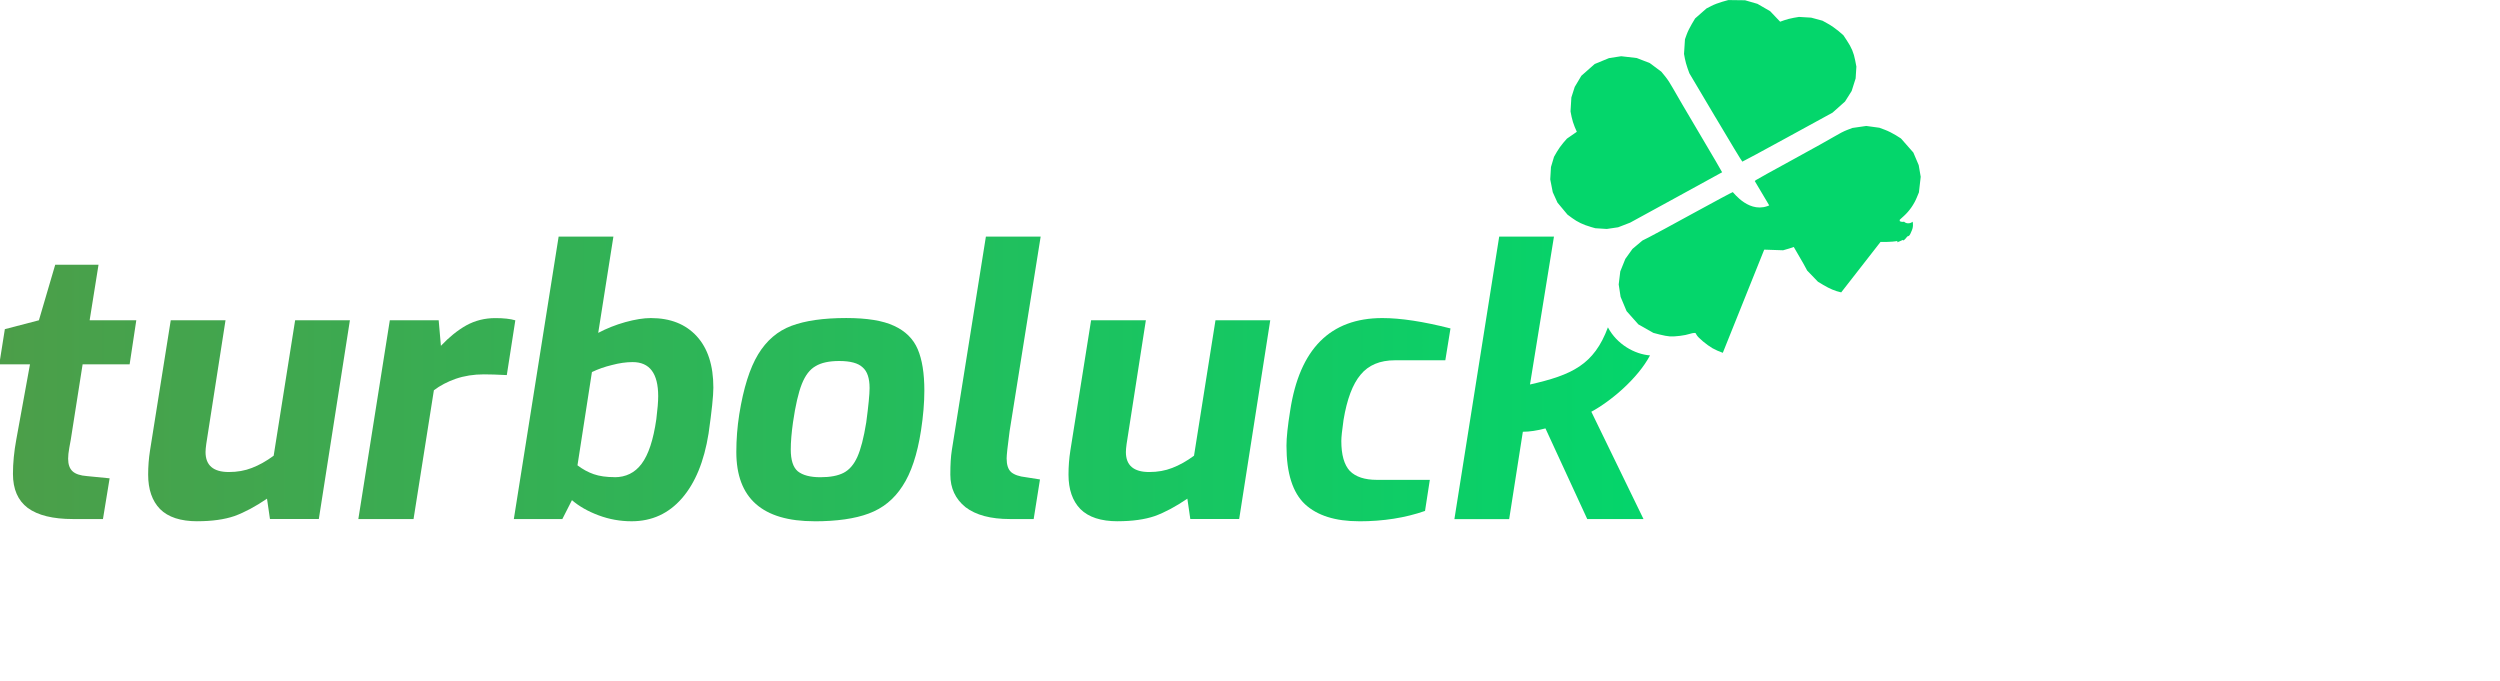
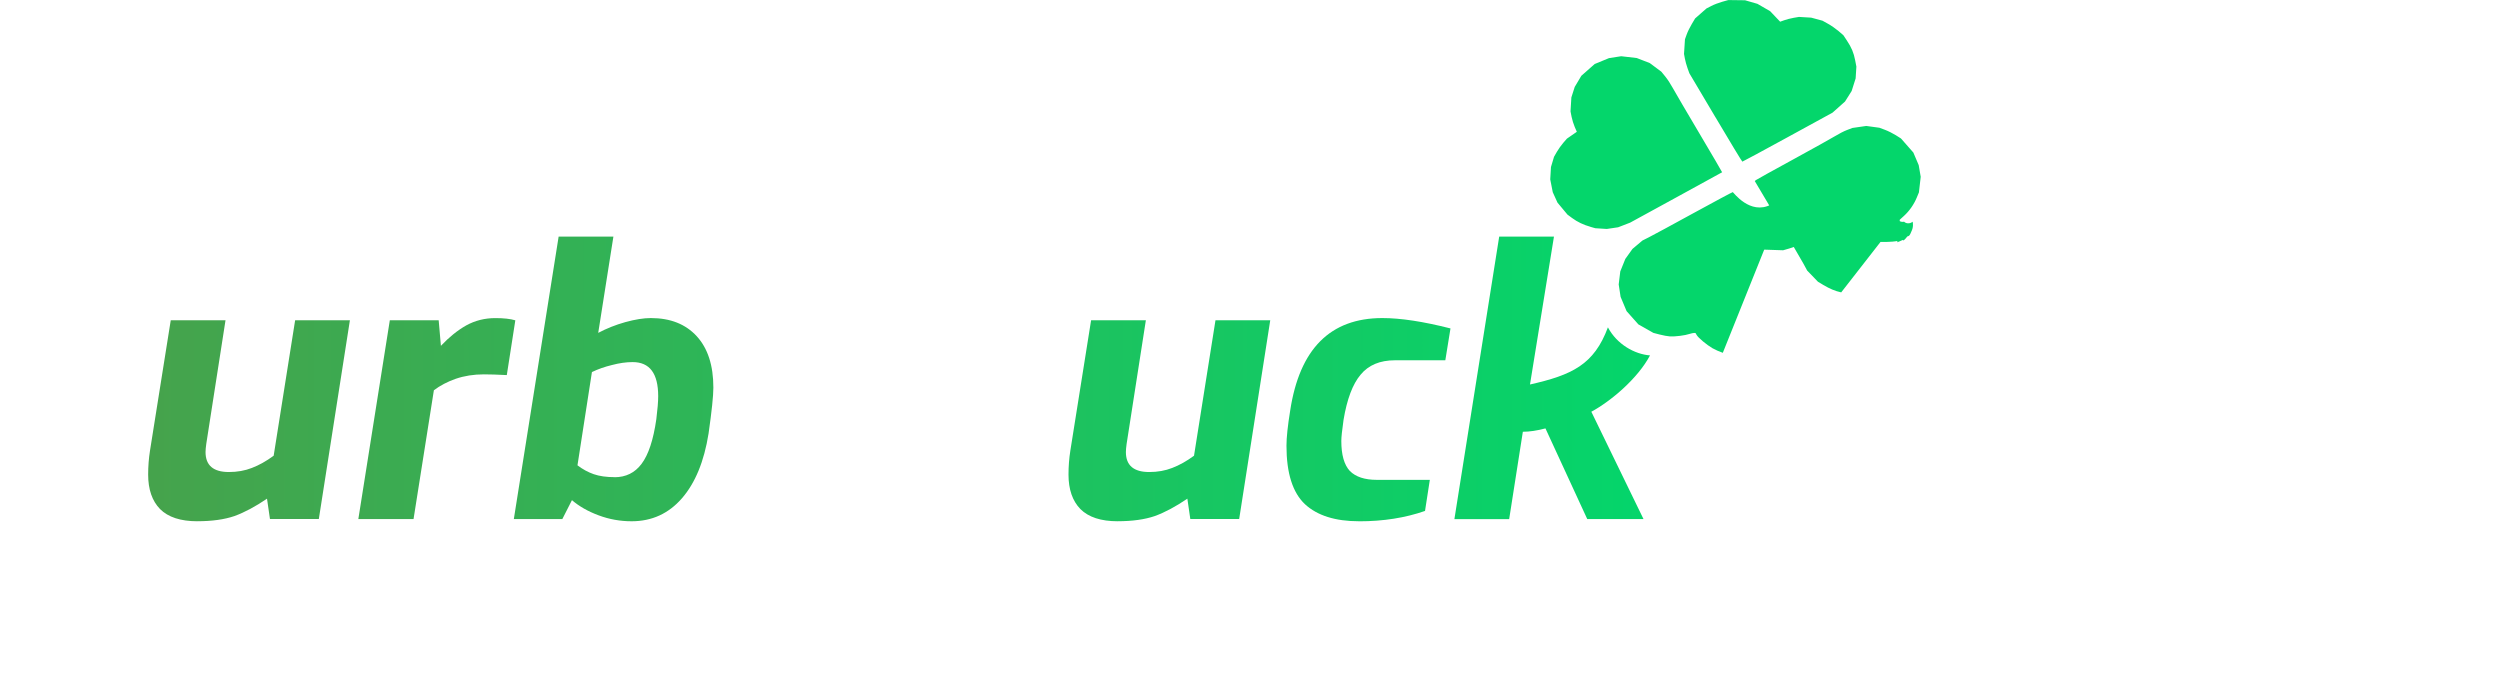
<svg xmlns="http://www.w3.org/2000/svg" xmlns:ns1="http://www.inkscape.org/namespaces/inkscape" xmlns:ns2="http://sodipodi.sourceforge.net/DTD/sodipodi-0.dtd" xmlns:xlink="http://www.w3.org/1999/xlink" width="47.575mm" height="12.968mm" viewBox="0 0 47.575 12.968" id="svg8" ns1:version="0.92.2 (5c3e80d, 2017-08-06)" ns2:docname="logo.svg">
  <defs id="defs2">
    <linearGradient ns1:collect="always" id="linearGradient920">
      <stop style="stop-color:#4c9e49;stop-opacity:1" offset="0" id="stop916" />
      <stop style="stop-color:#04d56b;stop-opacity:1" offset="1" id="stop918" />
    </linearGradient>
    <linearGradient ns1:collect="always" xlink:href="#linearGradient920" id="linearGradient922" x1="53.137" y1="159.092" x2="93.97" y2="159.092" gradientUnits="userSpaceOnUse" />
    <linearGradient ns1:collect="always" xlink:href="#linearGradient920" id="linearGradient929" gradientUnits="userSpaceOnUse" x1="53.137" y1="159.092" x2="93.97" y2="159.092" />
    <linearGradient ns1:collect="always" xlink:href="#linearGradient920" id="linearGradient931" gradientUnits="userSpaceOnUse" x1="53.137" y1="159.092" x2="93.97" y2="159.092" />
    <linearGradient ns1:collect="always" xlink:href="#linearGradient920" id="linearGradient933" gradientUnits="userSpaceOnUse" x1="53.137" y1="159.092" x2="93.97" y2="159.092" />
    <linearGradient ns1:collect="always" xlink:href="#linearGradient920" id="linearGradient935" gradientUnits="userSpaceOnUse" x1="53.137" y1="159.092" x2="93.97" y2="159.092" />
    <linearGradient ns1:collect="always" xlink:href="#linearGradient920" id="linearGradient937" gradientUnits="userSpaceOnUse" x1="53.137" y1="159.092" x2="93.97" y2="159.092" />
    <linearGradient ns1:collect="always" xlink:href="#linearGradient920" id="linearGradient939" gradientUnits="userSpaceOnUse" x1="53.137" y1="159.092" x2="93.97" y2="159.092" />
    <linearGradient ns1:collect="always" xlink:href="#linearGradient920" id="linearGradient941" gradientUnits="userSpaceOnUse" x1="53.137" y1="159.092" x2="93.97" y2="159.092" />
    <linearGradient ns1:collect="always" xlink:href="#linearGradient920" id="linearGradient943" gradientUnits="userSpaceOnUse" x1="53.137" y1="159.092" x2="93.97" y2="159.092" />
    <linearGradient ns1:collect="always" xlink:href="#linearGradient920" id="linearGradient945" gradientUnits="userSpaceOnUse" x1="53.137" y1="159.092" x2="93.97" y2="159.092" />
  </defs>
  <ns2:namedview id="base" pagecolor="#ffffff" bordercolor="#666666" borderopacity="1" ns1:pageopacity="0" ns1:pageshadow="2" ns1:zoom="4" ns1:cx="102.99213" ns1:cy="20.094215" ns1:document-units="mm" ns1:current-layer="layer1" showgrid="false" ns1:window-width="1536" ns1:window-height="801" ns1:window-x="-8" ns1:window-y="-8" ns1:window-maximized="1" />
  <g ns1:label="Layer 1" ns1:groupmode="layer" id="layer1" transform="translate(-53.137,-149.651)">
    <g id="g914" style="fill:url(#linearGradient922);fill-opacity:1;fill-rule:nonzero" transform="matrix(0.768,0,0,0.768,12.314,34.68)">
-       <path d="m54.962 162.563q-.743.0-1.119-.275-.367-.275-.367-.844.0-.404.083-.853l.339-1.862h-.761l.138-.871.844-.22.404-1.376h1.073l-.22 1.376h1.156l-.165 1.091h-1.165l-.294 1.871q-.009.037-.037.202-.028.156-.028.266.0.211.11.312.11.101.358.119l.56.055-.165 1.009z" style="font-style:italic;font-variant:normal;font-weight:700;font-stretch:normal;font-size:9.172px;line-height:1.25;font-family:Exo;-inkscape-font-specification:'Exo, Bold Italic';font-variant-ligatures:normal;font-variant-caps:normal;font-variant-numeric:normal;font-feature-settings:normal;text-align:start;letter-spacing:0;word-spacing:0;writing-mode:lr-tb;text-anchor:start;fill:url(#linearGradient929);fill-opacity:1;fill-rule:nonzero;stroke:none;stroke-width:.265" id="path851" ns1:connector-curvature="0" />
      <path d="m58.046 162.618q-.624.0-.926-.303-.294-.303-.294-.853.0-.303.046-.596l.514-3.229h1.357l-.477 3.064q-.018.128-.018.202.0.495.578.495.312.0.569-.101.266-.101.541-.303l.532-3.357h1.357l-.77 4.925h-1.211l-.073-.504q-.431.294-.807.431-.376.128-.917.128z" style="font-style:italic;font-variant:normal;font-weight:700;font-stretch:normal;font-size:9.172px;line-height:1.25;font-family:Exo;-inkscape-font-specification:'Exo, Bold Italic';font-variant-ligatures:normal;font-variant-caps:normal;font-variant-numeric:normal;font-feature-settings:normal;text-align:start;letter-spacing:0;word-spacing:0;writing-mode:lr-tb;text-anchor:start;fill:url(#linearGradient931);fill-opacity:1;fill-rule:nonzero;stroke:none;stroke-width:.265" id="path853" ns1:connector-curvature="0" />
      <path d="m62.814 157.638h1.211l.055.633q.303-.321.624-.504.33-.183.725-.183.312.0.495.055l-.211 1.357q-.349-.018-.569-.018-.376.0-.697.11-.312.11-.541.284l-.504 3.192H62.034z" style="font-style:italic;font-variant:normal;font-weight:700;font-stretch:normal;font-size:9.172px;line-height:1.25;font-family:Exo;-inkscape-font-specification:'Exo, Bold Italic';font-variant-ligatures:normal;font-variant-caps:normal;font-variant-numeric:normal;font-feature-settings:normal;text-align:start;letter-spacing:0;word-spacing:0;writing-mode:lr-tb;text-anchor:start;fill:url(#linearGradient933);fill-opacity:1;fill-rule:nonzero;stroke:none;stroke-width:.265" id="path855" ns1:connector-curvature="0" />
      <path d="m68.803 162.618q-.422.0-.816-.147-.394-.147-.66-.376l-.238.468h-1.202l1.11-6.998h1.357l-.376 2.385q.312-.165.67-.266.367-.101.633-.101.725.0 1.137.449.413.449.413 1.275.0.303-.119 1.137-.165 1.036-.66 1.605-.495.569-1.247.569zm-.422-1.091q.422.0.67-.33.257-.339.367-1.11.046-.367.046-.569.0-.844-.633-.844-.238.0-.514.073-.266.064-.495.174l-.358 2.311q.193.147.404.22.211.073.514.073z" style="font-style:italic;font-variant:normal;font-weight:700;font-stretch:normal;font-size:9.172px;line-height:1.25;font-family:Exo;-inkscape-font-specification:'Exo, Bold Italic';font-variant-ligatures:normal;font-variant-caps:normal;font-variant-numeric:normal;font-feature-settings:normal;text-align:start;letter-spacing:0;word-spacing:0;writing-mode:lr-tb;text-anchor:start;fill:url(#linearGradient935);fill-opacity:1;fill-rule:nonzero;stroke:none;stroke-width:.265" id="path857" ns1:connector-curvature="0" />
-       <path d="m73.335 162.618q-1.935.0-1.935-1.715.0-.468.073-.936.156-.972.468-1.486.312-.514.826-.706.514-.193 1.357-.193.77.0 1.183.193.422.193.587.578.165.385.165 1.027.0.449-.083.991-.138.89-.459 1.376-.312.486-.835.679-.514.193-1.348.193zm.147-1.091q.367.0.578-.11.211-.11.339-.394.128-.284.22-.853.083-.624.083-.853.0-.367-.174-.514-.165-.156-.578-.156-.376.0-.587.128-.211.119-.339.44-.128.321-.22.954-.055.394-.055.67.0.394.174.541.183.147.56.147z" style="font-style:italic;font-variant:normal;font-weight:700;font-stretch:normal;font-size:9.172px;line-height:1.25;font-family:Exo;-inkscape-font-specification:'Exo, Bold Italic';font-variant-ligatures:normal;font-variant-caps:normal;font-variant-numeric:normal;font-feature-settings:normal;text-align:start;letter-spacing:0;word-spacing:0;writing-mode:lr-tb;text-anchor:start;fill:url(#linearGradient937);fill-opacity:1;fill-rule:nonzero;stroke:none;stroke-width:.265" id="path859" ns1:connector-curvature="0" />
-       <path d="m78.18 162.563q-.715.0-1.101-.294-.376-.303-.376-.807.0-.376.037-.605l.844-5.292h1.357l-.77 4.825q-.073.55-.073.67.0.238.11.339.119.101.367.128l.349.055-.156.981z" style="font-style:italic;font-variant:normal;font-weight:700;font-stretch:normal;font-size:9.172px;line-height:1.25;font-family:Exo;-inkscape-font-specification:'Exo, Bold Italic';font-variant-ligatures:normal;font-variant-caps:normal;font-variant-numeric:normal;font-feature-settings:normal;text-align:start;letter-spacing:0;word-spacing:0;writing-mode:lr-tb;text-anchor:start;fill:url(#linearGradient939);fill-opacity:1;fill-rule:nonzero;stroke:none;stroke-width:.265" id="path861" ns1:connector-curvature="0" />
      <path d="m80.851 162.618q-.624.0-.926-.303-.294-.303-.294-.853.0-.303.046-.596l.514-3.229h1.357l-.477 3.064q-.018.128-.018.202.0.495.578.495.312.0.569-.101.266-.101.541-.303l.532-3.357h1.357l-.77 4.925h-1.211l-.073-.504q-.431.294-.807.431-.376.128-.917.128z" style="font-style:italic;font-variant:normal;font-weight:700;font-stretch:normal;font-size:9.172px;line-height:1.25;font-family:Exo;-inkscape-font-specification:'Exo, Bold Italic';font-variant-ligatures:normal;font-variant-caps:normal;font-variant-numeric:normal;font-feature-settings:normal;text-align:start;letter-spacing:0;word-spacing:0;writing-mode:lr-tb;text-anchor:start;fill:url(#linearGradient941);fill-opacity:1;fill-rule:nonzero;stroke:none;stroke-width:.265" id="path863" ns1:connector-curvature="0" />
      <path d="m86.83 162.618q-.881.0-1.339-.422-.459-.431-.459-1.449.0-.303.092-.871.349-2.293 2.284-2.293.679.0 1.688.257l-.128.789h-1.247q-.56.0-.853.358-.294.349-.422 1.119-.055.385-.055.523.0.514.211.743.22.22.67.22h1.312l-.119.77q-.734.257-1.633.257z" style="font-style:italic;font-variant:normal;font-weight:700;font-stretch:normal;font-size:9.172px;line-height:1.25;font-family:Exo;-inkscape-font-specification:'Exo, Bold Italic';font-variant-ligatures:normal;font-variant-caps:normal;font-variant-numeric:normal;font-feature-settings:normal;text-align:start;letter-spacing:0;word-spacing:0;writing-mode:lr-tb;text-anchor:start;fill:url(#linearGradient943);fill-opacity:1;fill-rule:nonzero;stroke:none;stroke-width:.265" id="path865" ns1:connector-curvature="0" />
      <path ns2:nodetypes="ccccccccccccc" d="m90.303 155.565h1.357l-.594 3.664c1.039-.235 1.587-.489 1.931-1.416.22.418.661.667 1.043.695-.301.57-.968 1.134-1.454 1.396l1.293 2.66h-1.394l-1.036-2.247c-.208.055-.394.083-.56.083l-.339 2.165H89.193z" style="font-style:italic;font-variant:normal;font-weight:700;font-stretch:normal;font-size:9.172px;line-height:1.25;font-family:Exo;-inkscape-font-specification:'Exo, Bold Italic';font-variant-ligatures:normal;font-variant-caps:normal;font-variant-numeric:normal;font-feature-settings:normal;text-align:start;letter-spacing:0;word-spacing:0;writing-mode:lr-tb;text-anchor:start;fill:url(#linearGradient945);fill-opacity:1;fill-rule:nonzero;stroke:none;stroke-width:.265" id="path867" ns1:connector-curvature="0" />
    </g>
    <path style="fill:#04d66b;fill-opacity:1;stroke-width:.016" d="m85.922 156.365c-.06-.02-.149-.06-.198-.088-.108-.063-.269-.197-.299-.25l-.022-.038-.027-.002c-.015-76e-5-.055.009-.088.019-.08.028-.276.053-.372.047-.042-.002-.131-.019-.196-.036l-.119-.031-.143-.081-.143-.081-.112-.126-.112-.126-.057-.136-.057-.136-.018-.118-.018-.118.015-.124.015-.124.048-.119.048-.119.068-.095.068-.095.095-.08.095-.08.121-.061c.067-.033.45-.241.852-.461.402-.22.738-.4.746-.399.009 51e-5.209.328.446.727.237.399.459.77.494.824.035.054.084.148.109.208l.045.111.019.119.019.119-.017.141-.017.141-.037.088c-.02.049-.063.13-.094.182l-.057.093-.109.096-.109.096-.09.047c-.049.026-.143.062-.207.08l-.117.034-.18-.006-.18-.006zm2.253-1.15c-.115-.025-.217-.068-.34-.141l-.102-.061-.103-.107-.103-.107-.067-.124c-.037-.068-.261-.451-.498-.851l-.432-.728.022-.018c.012-.01.328-.185.702-.389.374-.204.736-.406.805-.448.069-.043.171-.095.227-.116l.102-.039.132-.019.132-.019.125.017.125.017.107.04c.059.022.151.068.205.102l.098.062.118.134.118.134.051.12.051.12.019.111.019.111-.017.148-.017.148-.041.099c-.053.129-.14.254-.242.347l-.081.074-.002.023c-753e-6.013.011.05.025.084.015.033.035.106.047.163l.02.102-.018.171-.018.171-.041.097-.041.097-.084.11-.084.11-.085.066-.085.066-.121.054-.121.054-.098.019c-.054.011-.149.019-.212.019l-.115 8e-5zm-4.769-1.247c-.135-.038-.253-.094-.352-.168l-.088-.065-.095-.114-.095-.114-.045-.099-.045-.099-.024-.122-.024-.122.007-.118.007-.118.029-.097.029-.097.054-.094c.029-.051.085-.129.123-.173l.069-.079.094-.065.094-.065-.04-.092c-.022-.051-.049-.138-.06-.194l-.02-.102.008-.133.008-.133.032-.1.032-.1.063-.106.063-.106.127-.112.127-.112.136-.056.136-.056.116-.018.116-.018.148.017.148.017.124.048.124.048.11.082.11.082.076.093c.042.051.106.15.143.219.037.069.265.457.505.862.24.405.435.738.433.74-.002.002-.397.218-.877.481l-.874.478-.114.044-.114.044-.108.016-.108.016-.109-.007-.109-.007-.092-.026zm2.377-2.084-.497-.838-.035-.097c-.019-.053-.042-.136-.051-.184l-.016-.087.009-.14.009-.14.033-.092c.018-.051.062-.14.097-.198l.063-.106.108-.095.108-.095.091-.047c.05-.026.143-.062.208-.08l.117-.033.159.002.159.002.118.034.118.034.121.07.121.07.095.1.095.1.079-.028c.043-.016.124-.036.179-.046l.1-.017.117.007.117.007.107.029.107.029.106.059c.059.032.148.095.199.138l.092.079.067.101c.089.134.13.232.158.377l.023.12-.007.112-.007.112-.038.12-.038.12-.063.1-.063.1-.119.106-.119.106-.852.466c-.469.257-.857.466-.864.466-.007-42e-5-.235-.378-.508-.839z" id="path830" ns1:connector-curvature="0" />
  </g>
</svg>